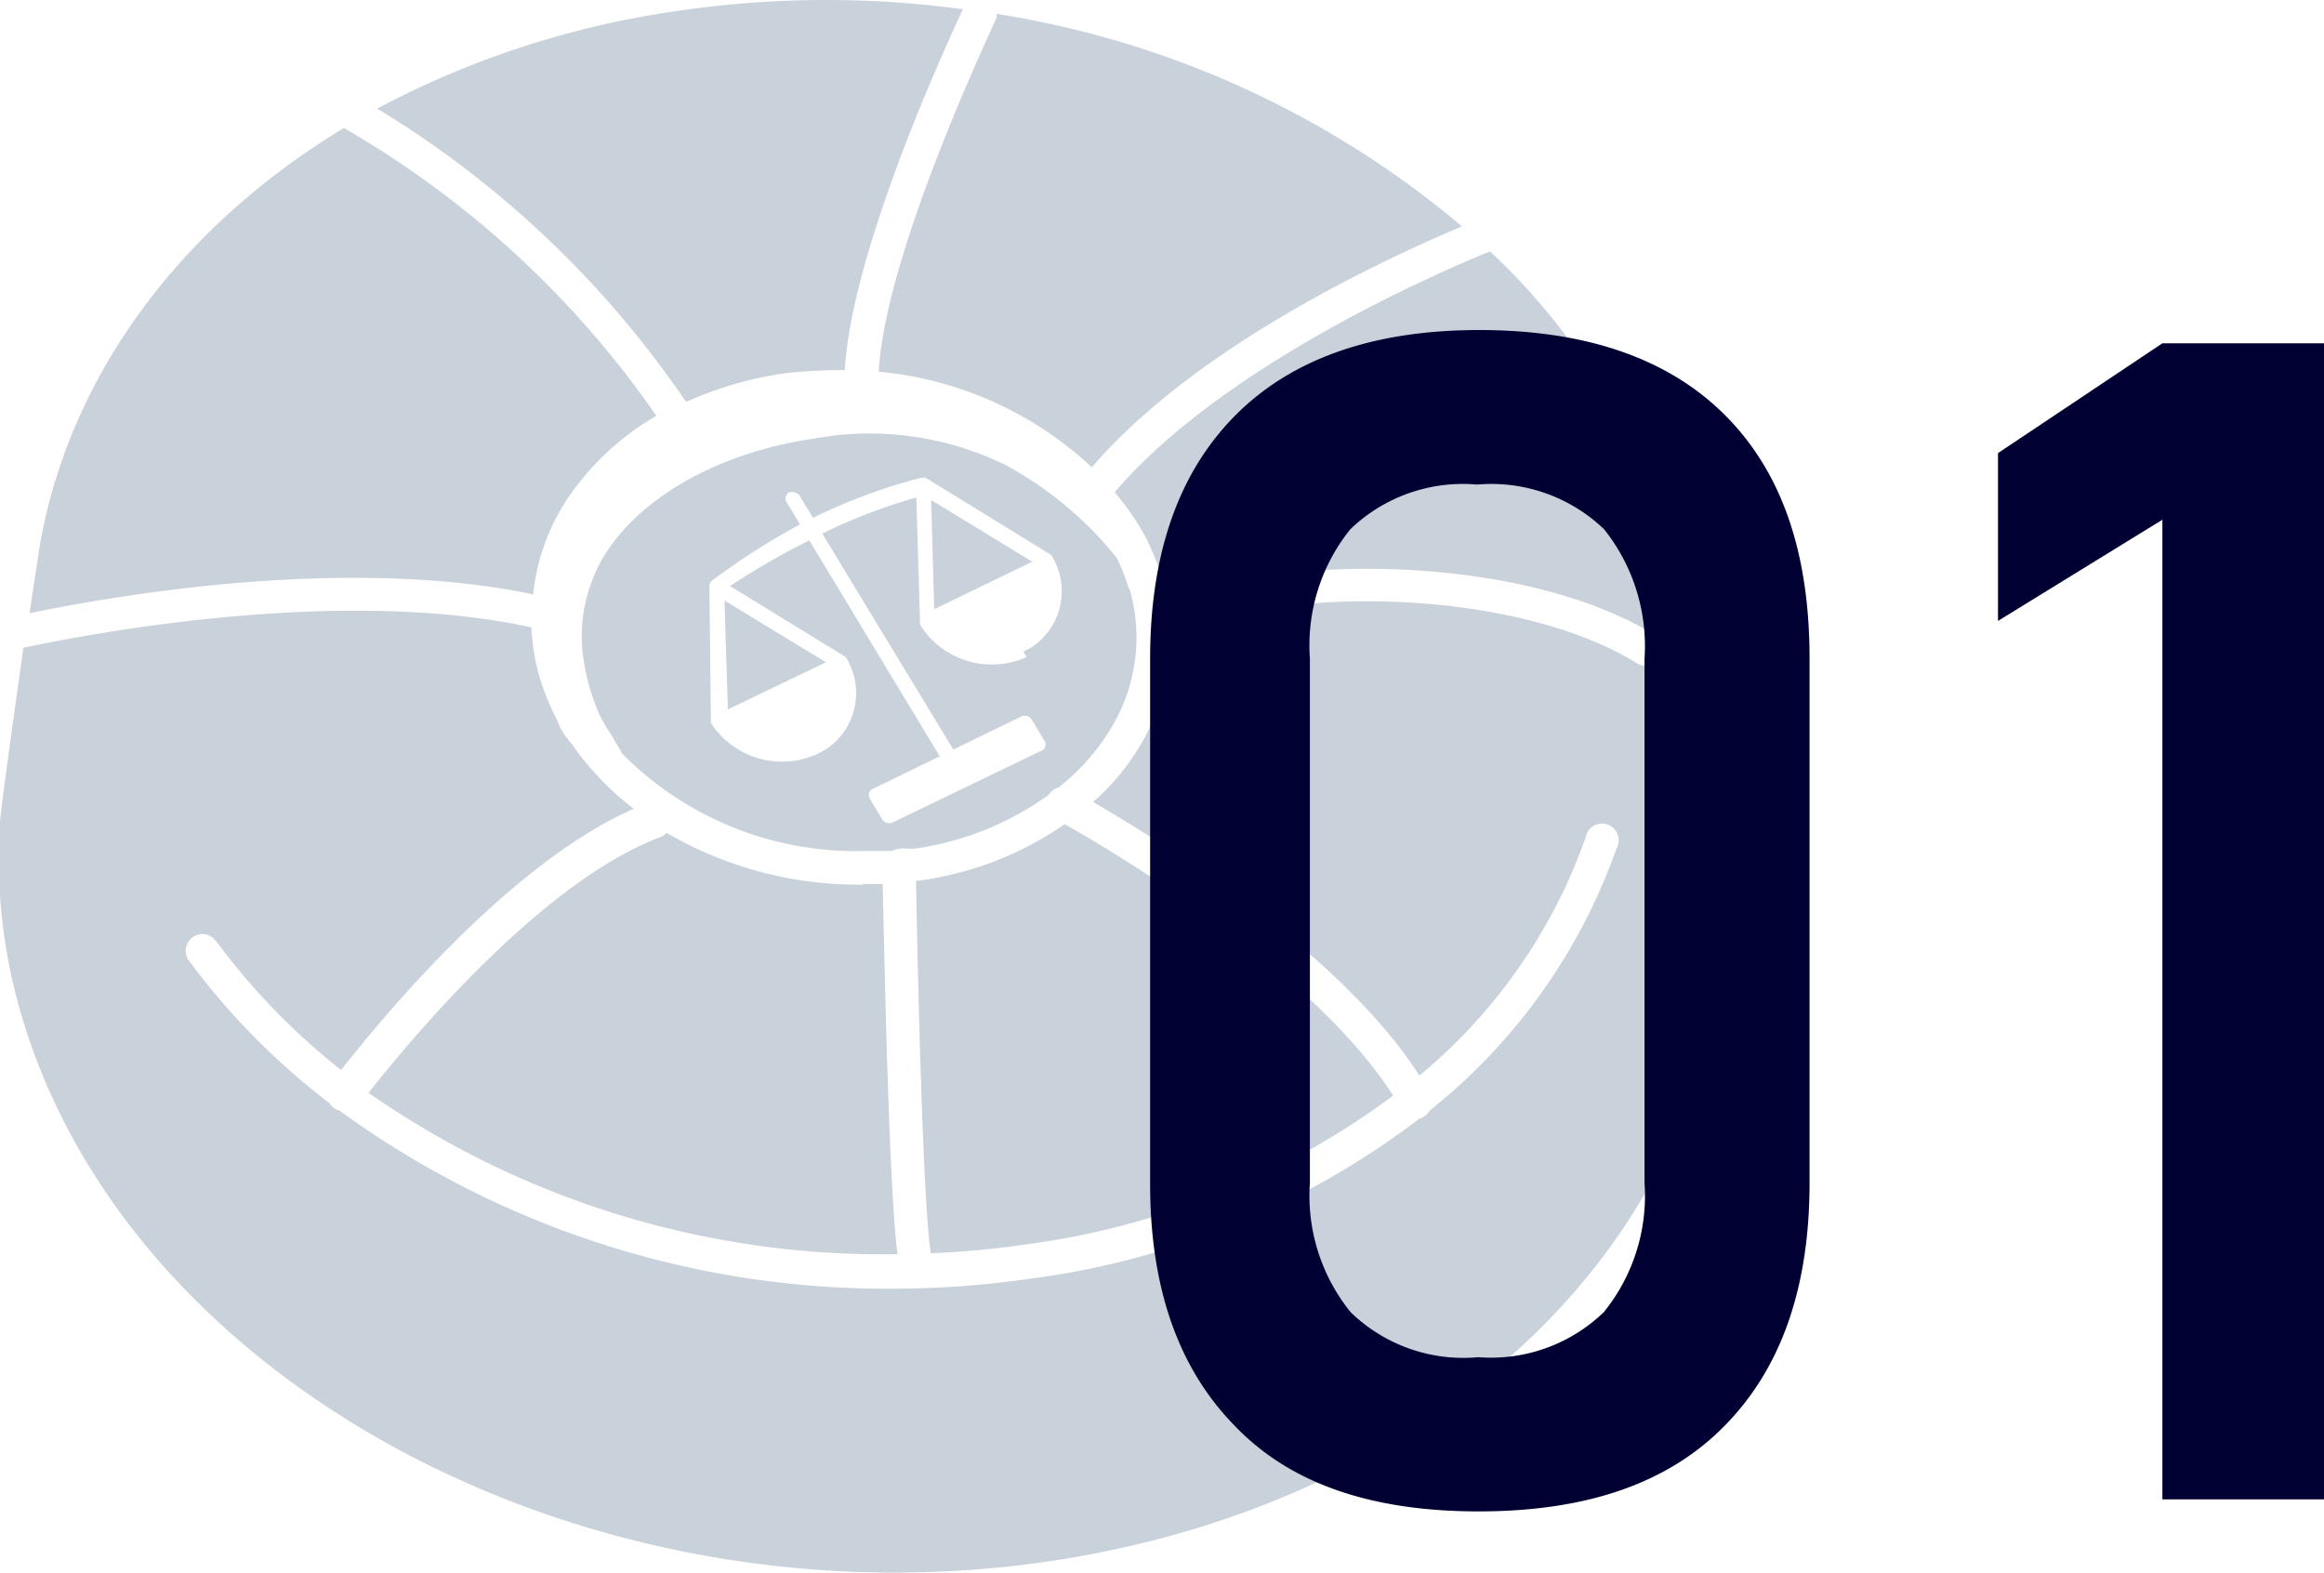
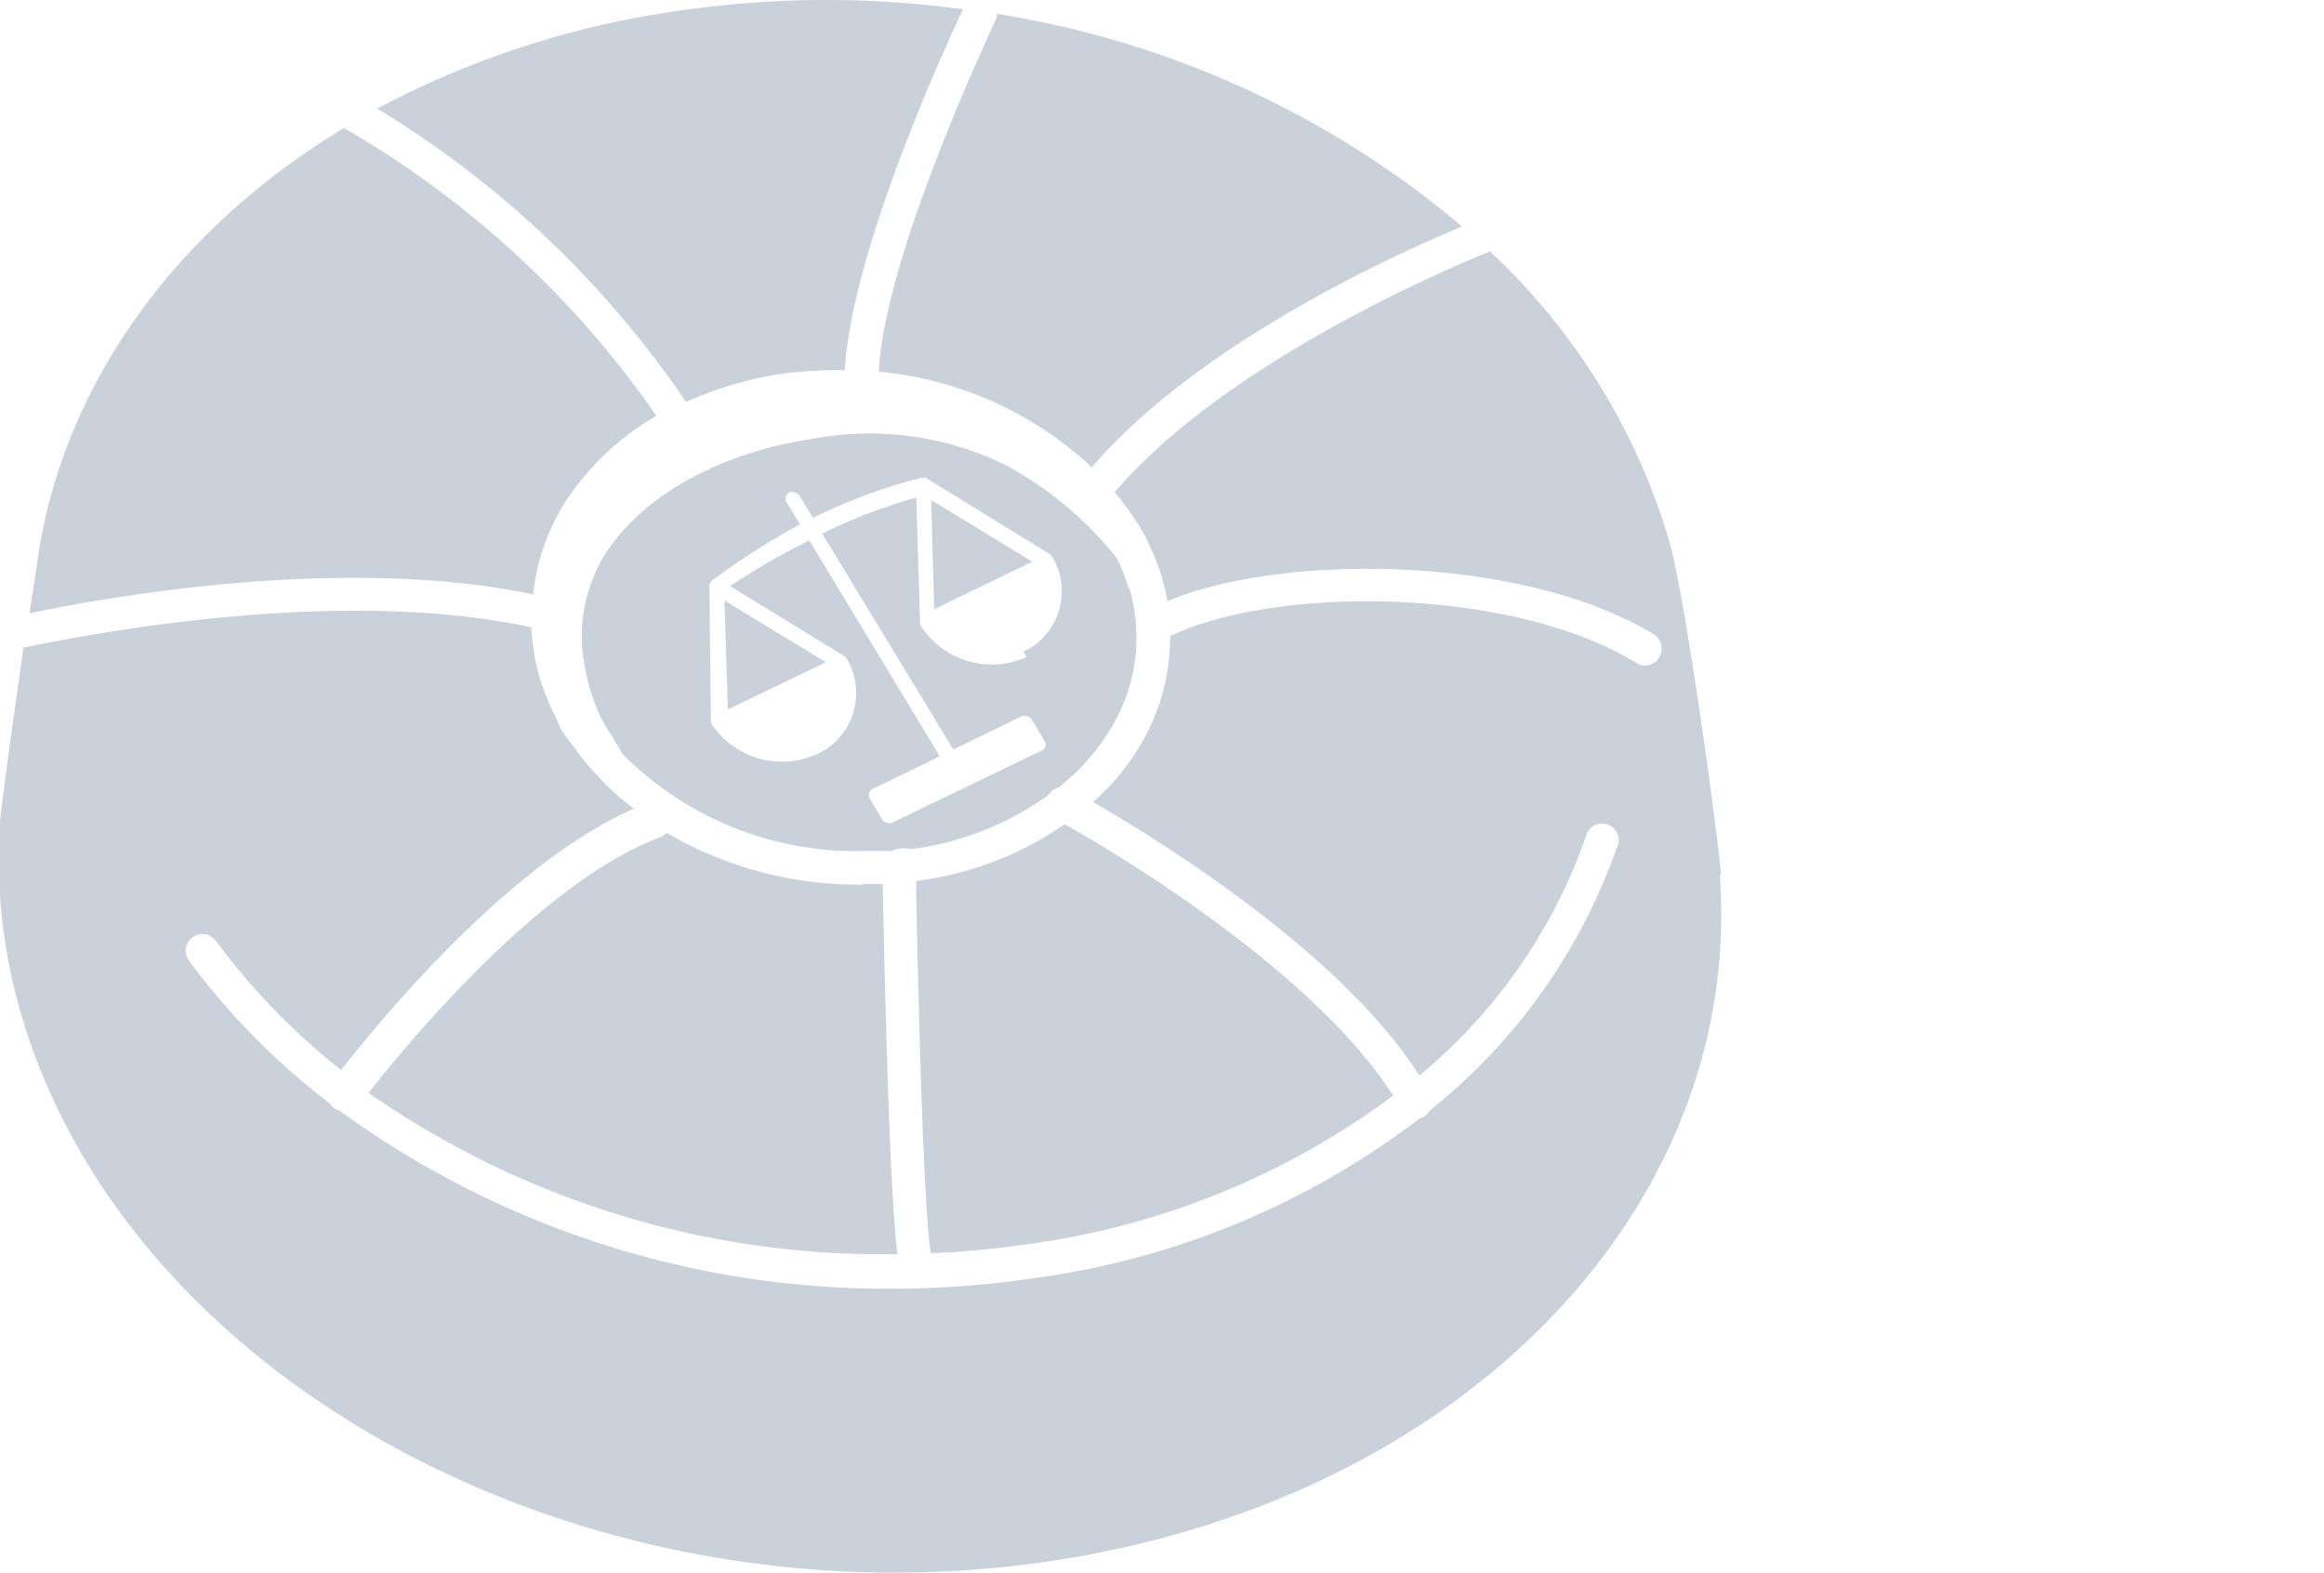
<svg xmlns="http://www.w3.org/2000/svg" viewBox="0 0 75.35 50.99">
  <defs>
    <style>.cls-1{fill:#0d315a;fill-rule:evenodd;opacity:0.22;}.cls-1,.cls-2{isolation:isolate;}.cls-3{fill:#003;}</style>
  </defs>
  <title>01_num</title>
  <g id="レイヤー_2" data-name="レイヤー 2">
    <g id="_01_num" data-name=" 01 num">
      <path id="shape" class="cls-1" d="M35.4,15.15c3.44-4,9.66-6.82,12-7.81A30.78,30.78,0,0,0,32.31.45a.27.27,0,0,1,0,.12c0,.07-3.6,7.51-3.82,11.48A11.7,11.7,0,0,1,35.4,15.15ZM55.8,28.37c-.09-1.2-1.12-8.81-1.67-10.8a21,21,0,0,0-5.82-9.42c-1.77.72-8.68,3.72-12.17,7.81a8,8,0,0,1,1,1.45.66.66,0,0,1,.09.19,7.14,7.14,0,0,1,.46,1.19,5.88,5.88,0,0,1,.16.7c3.87-1.61,11.65-1.46,15.79,1.09a.55.55,0,0,1-.29,1,.5.5,0,0,1-.28-.08c-4-2.46-11.63-2.54-15.13-.88a6.9,6.9,0,0,1-1.11,3.77A7.53,7.53,0,0,1,35.44,26c2.08,1.21,8,4.83,10.58,8.87a17.61,17.61,0,0,0,5.39-7.72.54.54,0,1,1,1,.36A18.9,18.9,0,0,1,46.36,36a.61.61,0,0,1-.19.2.35.35,0,0,1-.14.06,26.41,26.41,0,0,1-12.59,5.19,31.18,31.18,0,0,1-4.53.33A30.13,30.13,0,0,1,11,36a.34.34,0,0,1-.18-.09.29.29,0,0,1-.13-.14,23,23,0,0,1-4.56-4.62.54.54,0,0,1,.11-.76.53.53,0,0,1,.75.11H7a21.78,21.78,0,0,0,4.06,4.19c1.23-1.57,5.42-6.69,9.49-8.47a8.67,8.67,0,0,1-1.26-1.16,7.37,7.37,0,0,1-.74-.93,2.34,2.34,0,0,1-.5-.81v0a8.28,8.28,0,0,1-.58-1.45,7.17,7.17,0,0,1-.24-1.53c-6-1.31-13.81.1-16.47.66C.46,23.11.11,25.6,0,26.62a17.93,17.93,0,0,0,.64,6.1C4.06,44.8,19,52.82,34,50.62c13.53-2,22.54-11.55,21.76-22.25Zm-26.1.19c.06,3.35.23,10.54.48,12.07a29.46,29.46,0,0,0,3.11-.29,25.54,25.54,0,0,0,11.88-4.82c-2.62-4.1-9.12-7.94-10.65-8.8a10.81,10.81,0,0,1-4.73,1.83ZM28,28.68h0A12.34,12.34,0,0,1,21.61,27a.52.52,0,0,1-.2.14c-3.88,1.45-8.21,6.7-9.46,8.29A29.12,29.12,0,0,0,29.1,40.66c-.28-2.1-.43-9.71-.48-12l-.66,0ZM17.29,19.24a6.9,6.9,0,0,1,1.06-3,8.79,8.79,0,0,1,2.93-2.76A31.39,31.39,0,0,0,11.15,4.15c-5.43,3.28-9,8.21-9.89,13.73-.05.36-.17,1.08-.3,2,3-.62,10.36-1.86,16.33-.61Zm5-6.23a11.87,11.87,0,0,1,3.1-.9A15.92,15.92,0,0,1,27.18,12h.21c.22-3.87,3.25-10.46,3.83-11.7A32.9,32.9,0,0,0,22,.35a29.57,29.57,0,0,0-9.77,3.17,32.44,32.44,0,0,1,10,9.49Zm8,6.74,3.18-1.54-3.28-2ZM23.6,23l3.18-1.53-3.29-2Zm13-3.91a6.57,6.57,0,0,0-.39-1v0a11.86,11.86,0,0,0-3.58-3,10,10,0,0,0-6.24-.87c-3.21.47-5.8,2-6.92,4a5.63,5.63,0,0,0-.33.76,5,5,0,0,0-.2,2.52,6.78,6.78,0,0,0,.47,1.61,4.77,4.77,0,0,0,.42.73c.12.21.25.42.34.59A10.65,10.65,0,0,0,28,27.59h0c.3,0,.61,0,.91,0a.77.77,0,0,1,.27-.08.69.69,0,0,1,.2,0,1.53,1.53,0,0,0,.3,0A9.79,9.79,0,0,0,34,25.77a.55.55,0,0,1,.32-.24,7,7,0,0,0,1.58-1.73,5.66,5.66,0,0,0,.72-4.72ZM33.29,21.3a2.74,2.74,0,0,1-3.46-1.05h0a.08.08,0,0,0,0,0,.43.43,0,0,1,0-.05h0l-.12-4.07a17.61,17.61,0,0,0-3.05,1.17l4.25,7,2.2-1.07a.27.27,0,0,1,.35.11l.4.67a.22.22,0,0,1-.06.31h0l-4.85,2.34a.27.27,0,0,1-.35-.1l-.4-.67a.22.22,0,0,1,.07-.3s0,0,0,0l2.2-1.07-4.23-7A24,24,0,0,0,23.67,19l3.75,2.3h0l0,0s0,0,0,0h0a2.19,2.19,0,0,1-.65,3l-.26.14a2.75,2.75,0,0,1-3.46-1v0s0,0,0,0,0,0,0-.05h0L23,19h0a.23.23,0,0,1,.09-.18A22.81,22.81,0,0,1,25.94,17l-.44-.72a.24.24,0,0,1,.07-.31h0a.31.31,0,0,1,.36.11l.43.71a17.87,17.87,0,0,1,3.47-1.29.34.34,0,0,1,.2,0h0l4.05,2.49h0l0,0,0,0h0a2.18,2.18,0,0,1-.64,3l-.26.14Z" />
      <g class="cls-2">
-         <path class="cls-3" d="M40,46.19q-2.72-2.8-2.71-7.84v-17c0-3.37.91-6,2.73-7.85s4.46-2.8,7.94-2.8,6.16.93,8,2.79,2.71,4.48,2.71,7.86v17q0,5.06-2.73,7.85c-1.82,1.87-4.46,2.8-8,2.8S41.78,48.07,40,46.19ZM52,42.54a6,6,0,0,0,1.32-4.19v-17a6.08,6.08,0,0,0-1.31-4.19,5.28,5.28,0,0,0-4.12-1.45,5.26,5.26,0,0,0-4.11,1.45,6,6,0,0,0-1.31,4.19v17a6,6,0,0,0,1.32,4.19A5.24,5.24,0,0,0,47.93,44,5.27,5.27,0,0,0,52,42.54Z" />
-         <path class="cls-3" d="M75.35,48.61H70.11V16.85l-5.33,3.28V14.69l5.33-3.56h5.24Z" />
-       </g>
+         </g>
    </g>
  </g>
</svg>